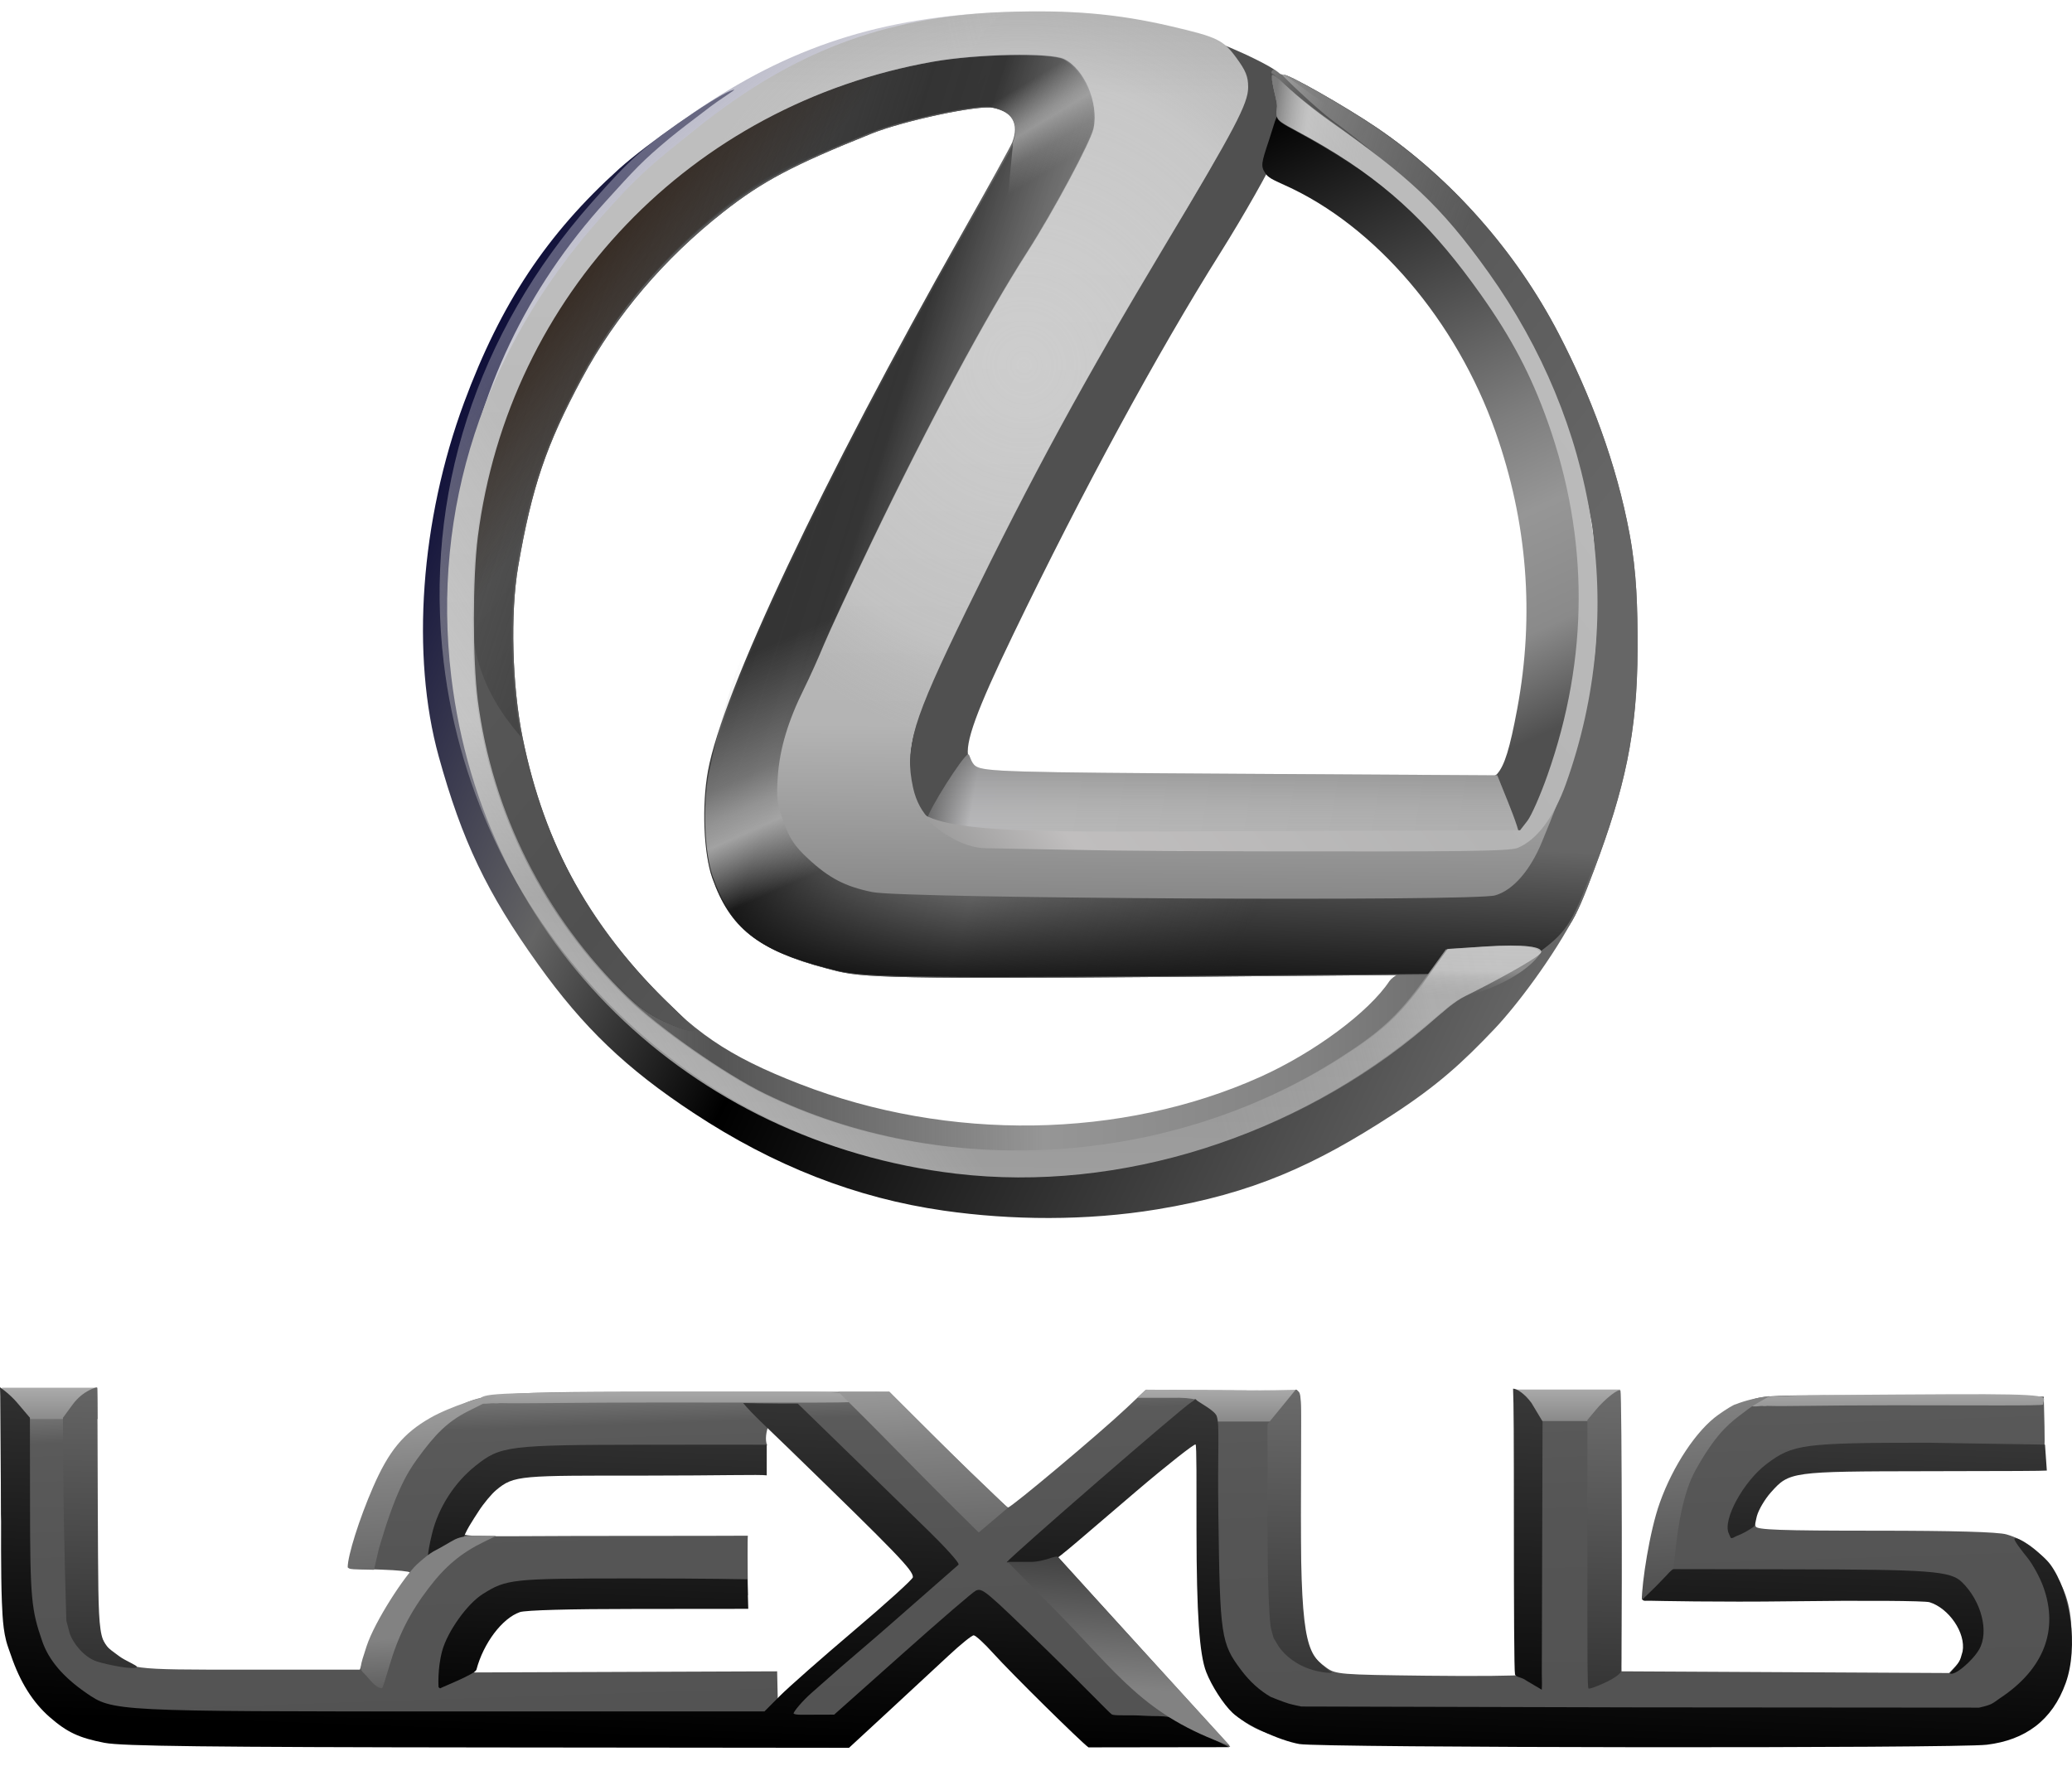
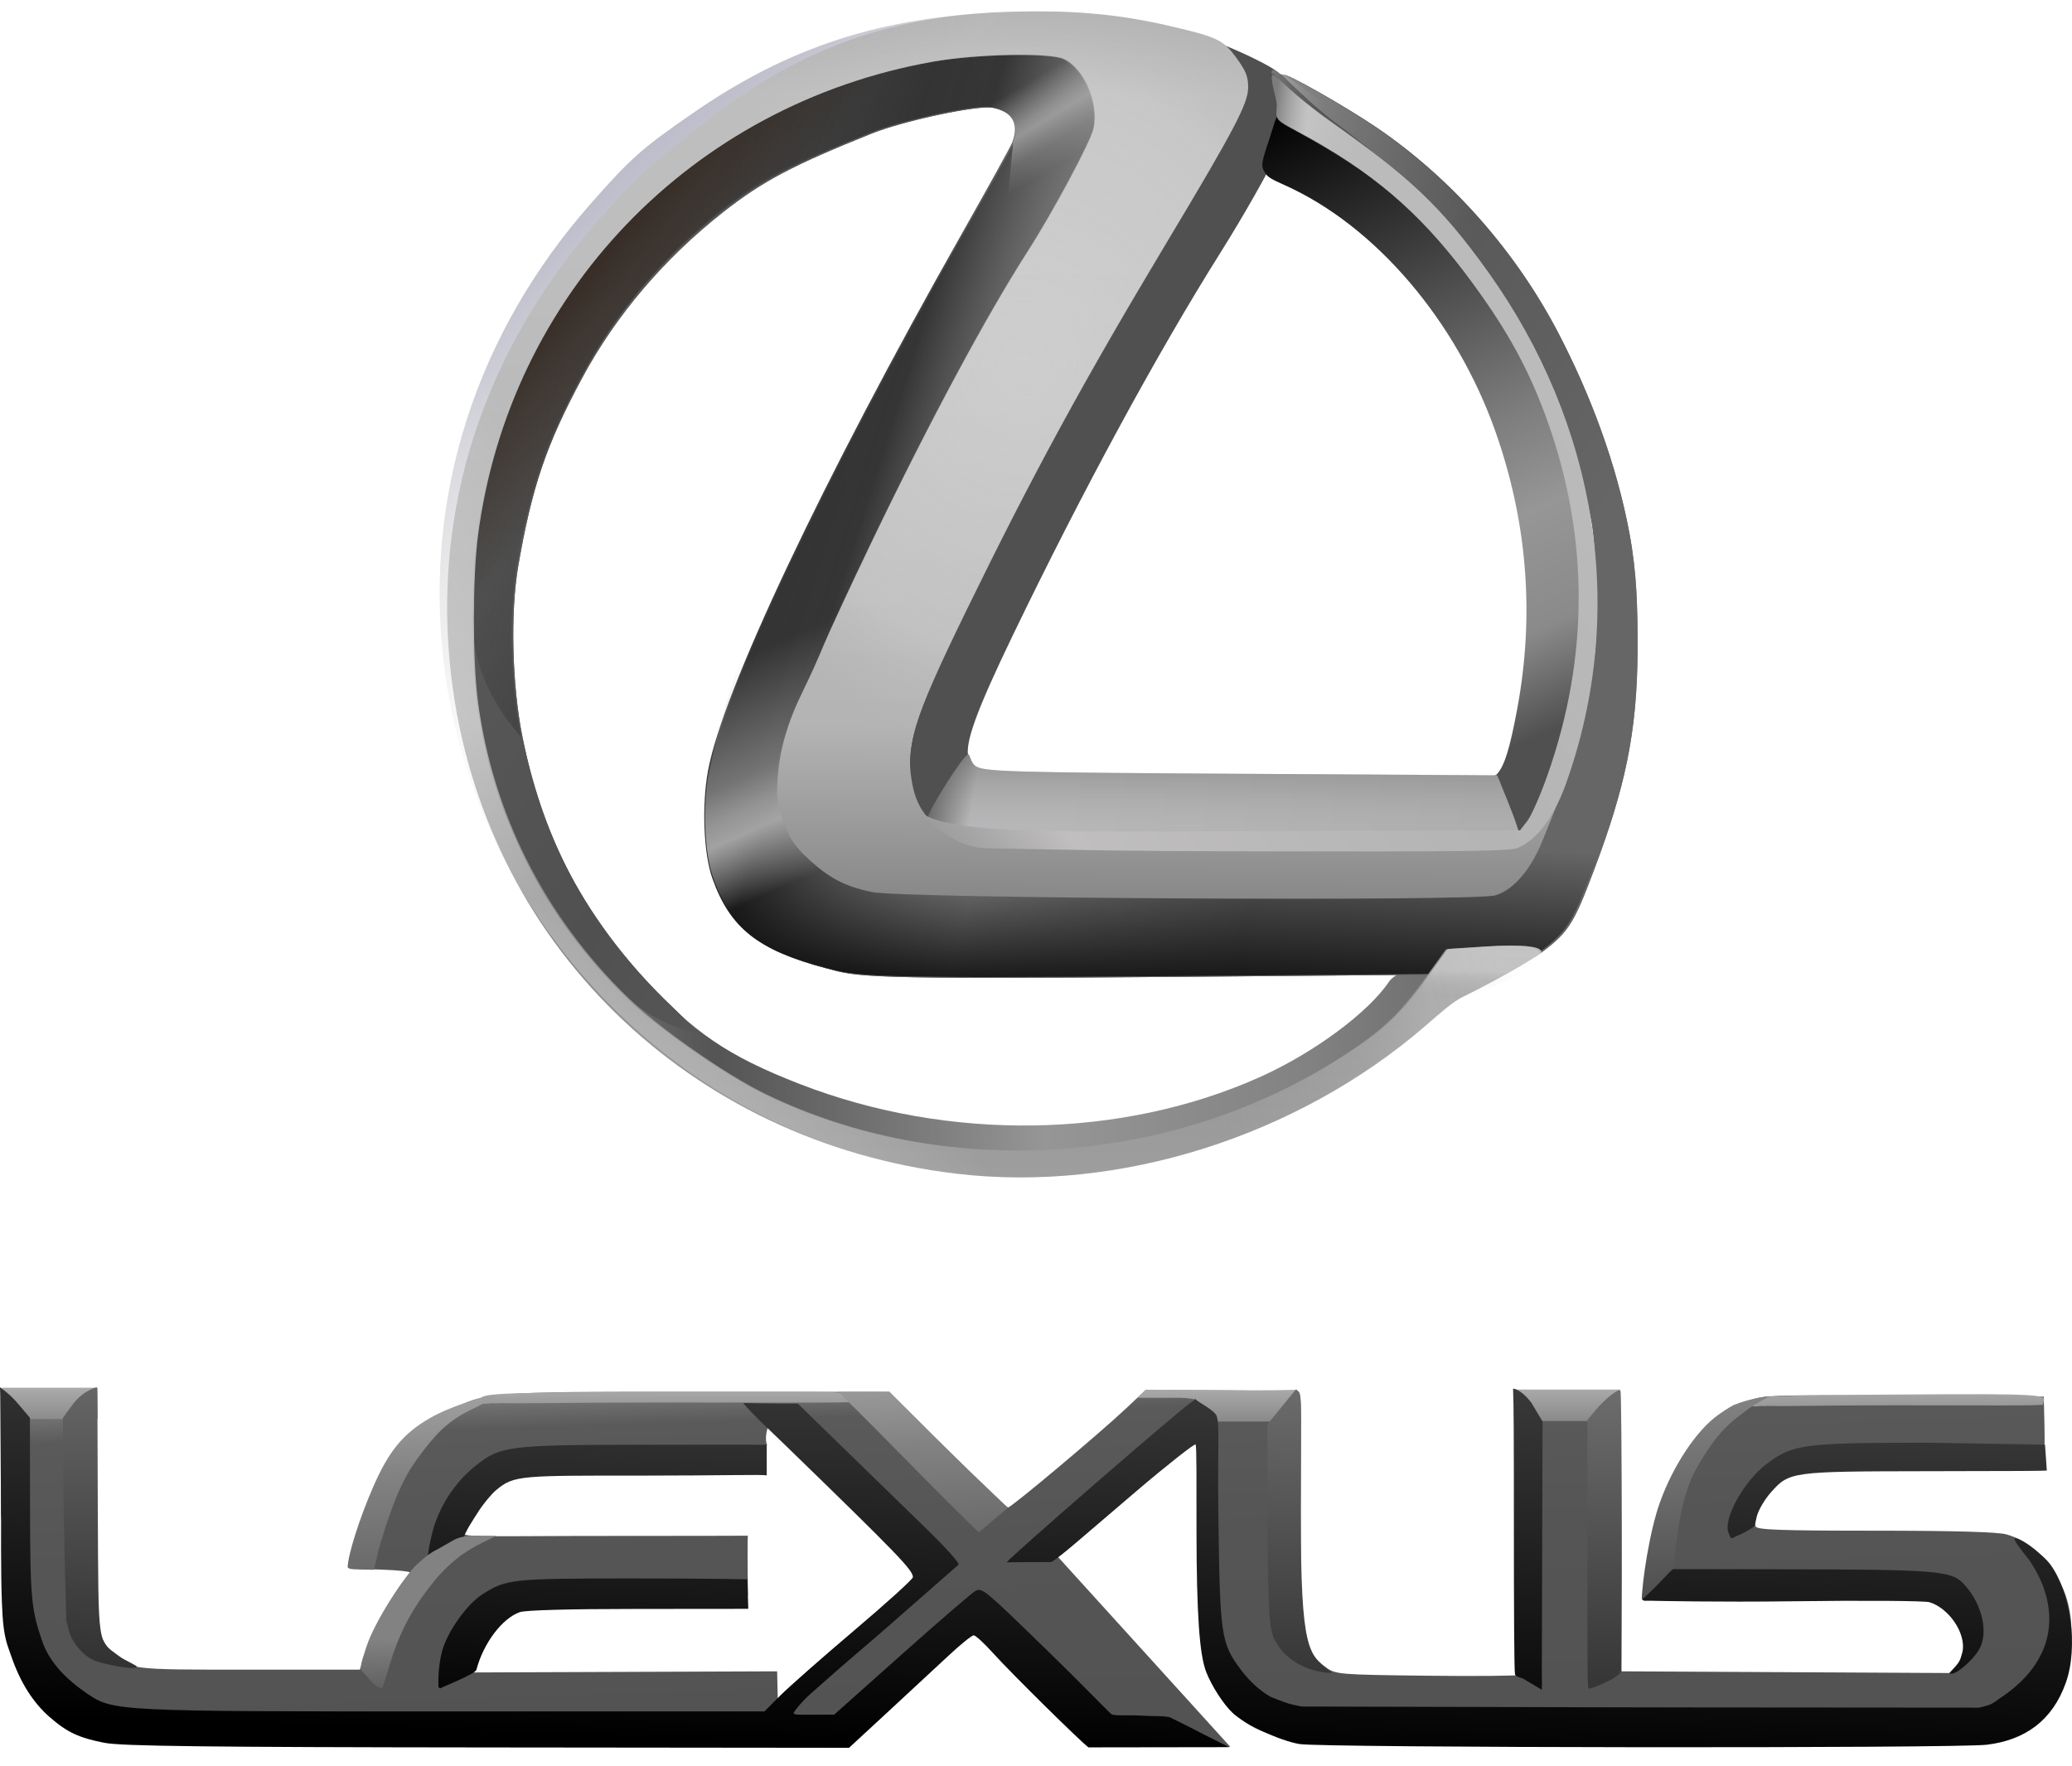
<svg xmlns="http://www.w3.org/2000/svg" width="61" height="52" viewBox="0 0 61 52" fill="none">
  <g id="layer1">
    <path id="path3036" d="M3.12 51.163C1.703 50.865 0.843 50.152 0.496 48.832L0.312 48.13L0.031 44.58V40.925L1.288 40.899C2.407 40.875 2.555 40.89 2.635 41.039C2.703 41.165 2.726 41.987 2.726 44.373C2.726 47.366 2.734 47.562 2.873 47.952C2.954 48.179 3.132 48.48 3.268 48.621C3.795 49.167 3.747 49.16 7.304 49.16H10.593L10.868 48.433C11.023 48.023 11.345 47.411 11.605 47.03C11.858 46.658 12.066 46.329 12.066 46.299C12.066 46.268 11.702 46.231 11.258 46.216L10.449 46.188L10.466 45.814C10.504 44.944 11.348 43.287 12.211 42.386C12.449 42.138 12.877 41.788 13.163 41.609C14.164 40.982 14.256 40.974 20.534 40.977L26.184 40.98L27.892 42.683C28.831 43.619 29.634 44.385 29.677 44.385C29.773 44.385 32.377 42.199 33.153 41.467L33.726 40.926L35.918 40.934C38.157 40.943 38.103 40.941 38.2 41.011C38.341 41.113 38.291 41.172 38.291 44.441C38.291 47.246 38.309 47.862 38.401 48.161C38.544 48.626 38.692 48.842 39.045 49.098C39.322 49.299 39.434 49.308 41.985 49.338C43.444 49.355 44.712 49.343 44.804 49.312L44.971 49.255L44.99 45.188L45.009 41.121H46.338H47.667L47.703 45.165L47.739 49.209L52.56 49.234L57.382 49.259L57.581 49.047C57.69 48.931 57.824 48.689 57.879 48.511C57.965 48.233 57.965 48.139 57.879 47.861C57.824 47.683 57.69 47.442 57.581 47.325L57.383 47.114H52.983C49.16 47.114 48.571 47.095 48.493 46.968C48.378 46.78 48.497 45.614 48.71 44.843C48.874 44.247 49.281 43.351 49.638 42.8C49.988 42.26 50.842 41.527 51.407 41.283C51.902 41.069 51.943 41.067 56.037 41.094L60.169 41.121L60.19 41.99C60.205 42.619 60.185 42.88 60.118 42.938C60.067 42.982 58.415 43.019 56.448 43.02C53.05 43.021 52.857 43.031 52.597 43.21C52.131 43.533 51.583 44.575 51.686 44.941C51.715 45.043 52.41 45.068 55.205 45.068C57.511 45.068 58.818 45.105 59.069 45.177C59.633 45.339 60.072 45.678 60.441 46.235C60.867 46.877 61.019 47.489 60.983 48.413C60.924 49.909 60.202 50.948 59.046 51.202C58.391 51.346 38.604 51.342 37.919 51.198C36.727 50.947 36.12 50.463 35.762 49.479L35.525 48.824L35.489 45.468C35.465 43.28 35.427 42.1 35.378 42.078C35.206 42 31.106 45.568 31.106 45.795L36.216 51.427C36.216 51.484 35.321 51.207 34.148 51.207H32.233L30.527 49.55C29.589 48.639 28.776 47.894 28.721 47.894C28.622 47.894 25.762 50.247 25.009 50.947L24.625 51.305L14.16 51.295C6.191 51.288 3.558 51.256 3.12 51.164V51.163ZM23.577 49.641C23.825 49.423 24.74 48.642 25.609 47.906C26.479 47.17 27.19 46.517 27.19 46.456C27.19 46.354 23.546 42.505 22.942 41.776C22.723 41.513 22.456 42.256 22.582 42.544L22.281 43.007L18.963 43.021C15.344 43.036 15.257 43.074 14.976 43.28C14.552 43.59 13.594 44.758 13.594 45.117C13.594 45.281 14.365 45.221 18.052 45.222C20.196 45.224 22.017 45.216 22.017 45.216C22.004 45.303 22.012 46.28 22.012 46.28L22.017 46.968L18.712 47.016C15.148 47.069 15.325 47.042 14.782 47.619C14.487 47.933 13.858 49.094 13.967 49.242L22.879 49.209L22.901 50.18C22.917 50.889 22.999 50.147 23.577 49.641L23.577 49.641Z" fill="url(#paint0_linear_937_1286)" />
    <path id="path4156" d="M0.057 40.858V41.781H2.877V40.858H0.057ZM44.606 40.913V41.839H47.696V40.913H44.606ZM33.74 40.916L33.488 41.157H34.496C34.828 41.146 35.056 41.17 35.225 41.212L35.222 41.854H38.185V40.919L36.883 40.944C35.677 40.931 34.823 40.923 33.74 40.916H33.74ZM21.75 40.971C21.151 40.973 20.456 40.976 19.655 40.98C14.697 41.004 14.296 41.017 14.133 41.175C14.133 41.244 13.906 41.372 14.472 41.318C14.556 41.31 14.593 41.331 14.715 41.312C15.502 41.329 16.765 41.294 19.499 41.294C22.568 41.294 25.117 41.313 25.117 41.272C25.115 41.143 25.283 41.067 24.907 41.023C24.497 40.974 23.55 40.966 21.75 40.971V40.971ZM57.52 41.05C57.052 41.052 56.51 41.055 55.884 41.059C52.012 41.084 51.698 41.099 51.57 41.257C51.57 41.326 51.394 41.452 51.836 41.397C51.901 41.389 51.93 41.413 52.025 41.394C52.64 41.411 53.626 41.376 55.761 41.376C58.158 41.376 60.149 41.395 60.149 41.355C60.147 41.225 60.278 41.149 59.984 41.105C59.663 41.057 58.926 41.045 57.52 41.05V41.05Z" fill="url(#paint1_linear_937_1286)" />
    <g id="g3286">
      <path id="path3277" d="M50.893 45.143C50.713 44.744 51.325 43.622 52.007 43.105C52.779 42.52 53.082 42.48 56.764 42.478L60.205 42.534L60.259 43.298C60.079 43.31 59.398 43.313 56.694 43.317C52.724 43.323 52.679 43.329 52.133 43.943C51.958 44.14 51.777 44.445 51.724 44.634C51.687 44.764 51.688 44.874 51.626 44.955C51.467 45.066 51.281 45.169 51.134 45.221C51.068 45.245 51 45.308 50.96 45.28C50.932 45.261 50.949 45.26 50.924 45.214L50.893 45.143Z" fill="url(#paint2_linear_937_1286)" />
      <path id="path3275" d="M12.596 45.848C12.595 45.744 12.648 45.445 12.721 45.149C12.908 44.387 13.378 43.654 13.995 43.161C14.738 42.568 14.941 42.543 19.006 42.537C21.258 42.534 22.573 42.537 22.573 42.537C22.573 42.537 22.573 42.787 22.573 42.977C22.573 43.149 22.573 43.439 22.573 43.439C22.398 43.41 21.169 43.446 19.037 43.446C15.312 43.446 15.135 43.43 14.606 43.874C14.475 43.983 14.239 44.264 14.094 44.49C13.902 44.79 13.712 45.06 13.617 45.363C13.444 45.571 13.224 45.577 13.059 45.681C12.726 45.89 12.585 45.931 12.585 45.931L12.596 45.848Z" fill="url(#paint3_linear_937_1286)" />
      <path id="path3272" d="M57.779 48.624C57.879 48.076 57.373 47.349 56.805 47.174C56.665 47.131 54.82 47.119 52.704 47.147C50.589 47.175 48.744 47.134 48.599 47.131C48.447 47.129 48.387 47.146 48.358 47.1C48.302 47.01 48.436 46.792 48.699 46.516L49.002 46.199L52.724 46.205C56.836 46.21 57.422 46.254 57.759 46.582C58.333 47.14 58.565 48.047 58.267 48.563C58.071 48.902 57.525 49.369 57.403 49.266C57.706 48.927 57.689 48.942 57.779 48.624Z" fill="url(#paint4_linear_937_1286)" />
      <path id="path3270" d="M44.919 49.471C44.801 49.38 44.628 49.387 44.602 49.297C44.577 49.206 44.569 47.214 44.569 45.019C44.569 42.217 44.564 41.34 44.545 40.887C44.646 40.88 44.884 41.03 45.086 41.306L45.413 41.851L45.391 49.287C45.391 49.44 45.403 49.597 45.389 49.75C45.184 49.629 45.059 49.555 44.918 49.471H44.919Z" fill="url(#paint5_linear_937_1286)" />
      <path id="path3268" d="M12.911 49.677C12.911 49.677 12.873 49.136 13.019 48.603C13.175 48.034 13.757 47.219 14.213 46.933C14.914 46.492 15.067 46.476 18.543 46.474C20.954 46.473 22.005 46.499 22.005 46.499L22.029 47.369C22.029 47.369 20.736 47.372 18.712 47.372C16.767 47.372 15.468 47.408 15.304 47.466C14.785 47.647 14.232 48.38 14.026 49.161C13.992 49.289 13.035 49.665 12.956 49.711L12.911 49.677Z" fill="url(#paint6_linear_937_1286)" />
      <path id="path3266" d="M38.255 51.35C37.661 51.246 36.646 50.772 36.285 50.43C36.019 50.179 35.671 49.64 35.512 49.232C35.31 48.714 35.228 47.515 35.225 45.06C35.224 43.71 35.232 42.557 35.198 42.529C35.165 42.501 34.362 43.132 33.459 43.901C31.769 45.34 31.285 45.783 30.956 45.99L29.636 45.999C29.807 45.781 34.809 41.436 35.073 41.285C35.254 41.182 35.136 41.155 35.222 41.223C35.35 41.323 35.771 41.537 35.822 41.7C35.912 41.988 35.842 42.58 35.869 44.612C35.916 48.182 35.944 48.378 36.541 49.174C36.792 49.508 37.084 49.774 37.409 49.961C37.409 49.961 37.757 50.104 37.934 50.157C38.059 50.195 38.313 50.245 38.313 50.245L48.165 50.27L58.266 50.278C58.266 50.278 58.505 50.227 58.618 50.173C58.705 50.133 58.783 50.065 58.866 50.01C60.168 49.155 60.62 47.995 60.152 46.712C60.052 46.437 59.841 46.053 59.684 45.859C59.526 45.665 59.293 45.361 59.306 45.312C59.34 45.176 60.127 45.742 60.363 46.063C60.951 46.866 61.2 48.478 60.815 49.554C60.42 50.658 59.618 51.233 58.494 51.37C57.582 51.481 38.9 51.462 38.255 51.35V51.35Z" fill="url(#paint7_linear_937_1286)" />
      <path id="path2998" d="M3.085 51.316C2.324 51.168 1.976 51.005 1.461 50.555C0.964 50.121 0.587 49.519 0.321 48.733C0.274 48.594 0.219 48.458 0.182 48.314C0.15 48.19 0.127 48.063 0.11 47.934C0.077 47.679 0.066 47.419 0.055 47.16C0.023 46.353 0.032 44.736 0.032 44.736L0.007 41.106C0.006 40.998 0 40.845 0 40.845C0 40.845 0.29 41.047 0.497 41.291L0.881 41.743L0.884 44.266C0.886 47.073 0.924 47.398 1.243 48.322C1.435 48.878 1.854 49.372 2.53 49.84C3.325 50.391 3.307 50.39 13.322 50.39H22.505L22.966 49.927C23.22 49.672 24.203 48.806 25.151 48.002C26.1 47.198 26.876 46.494 26.876 46.437C26.877 46.229 26.444 45.78 23.22 42.649C22.599 42.045 22.12 41.61 21.879 41.309C22.11 41.316 22.638 41.327 22.968 41.327L23.488 41.328L25.057 42.854C25.92 43.694 26.948 44.694 27.34 45.077C27.732 45.46 28.27 46.025 28.218 46.07L26.234 47.809C25.631 48.339 24.968 48.896 24.772 49.069C24.576 49.242 24.182 49.589 23.898 49.839C23.613 50.089 23.362 50.398 23.362 50.451C23.419 50.499 23.627 50.487 23.969 50.486L24.558 50.484L26.572 48.69C27.68 47.702 28.65 46.867 28.727 46.834C28.924 46.748 28.987 46.802 30.871 48.634C31.793 49.53 32.648 50.419 32.727 50.474C32.805 50.528 33.218 50.486 33.689 50.517C34.031 50.539 34.215 50.51 34.444 50.563C35.665 51.171 34.59 50.641 36.188 51.442L32.045 51.448C31.825 51.291 29.793 49.289 29.233 48.669C28.977 48.384 28.722 48.151 28.666 48.149C28.611 48.148 28.274 48.421 27.917 48.755C27.561 49.088 26.757 49.834 26.132 50.411L24.995 51.461L14.361 51.45C6.128 51.442 3.582 51.412 3.085 51.315V51.316Z" fill="url(#paint8_linear_937_1286)" />
    </g>
    <path id="path3007" d="M38.499 49.119C38.04 48.95 37.721 48.63 37.591 48.389C37.507 48.232 37.502 48.264 37.481 48.176C37.461 48.093 37.414 47.952 37.404 47.866C37.308 46.995 37.316 44.932 37.316 44.932V41.931L37.714 41.446C37.933 41.18 38.125 40.944 38.14 40.923C38.156 40.902 38.181 40.916 38.241 40.984C38.335 41.09 38.296 41.661 38.296 44.653C38.296 48.604 38.526 48.706 39.141 49.198C39.407 49.294 38.87 49.265 38.499 49.119ZM2.843 48.915C2.45 48.785 2.112 48.325 2.043 48.059L1.953 47.716C1.893 45.734 1.853 43.784 1.853 41.744L2.135 41.359C2.451 40.927 2.85 40.847 2.85 40.847C2.877 40.922 2.869 42.543 2.879 44.442C2.902 48.575 2.858 48.271 3.507 48.762C3.691 48.901 4.05 49.036 4.03 49.081C3.986 49.18 3.155 49.019 2.843 48.915ZM46.733 45.747V41.81L46.983 41.51C47.257 41.182 47.653 40.872 47.707 40.944C47.751 41.005 47.763 49.062 47.718 49.222C47.698 49.291 47.501 49.423 47.31 49.515C47.056 49.639 46.762 49.749 46.767 49.709C46.729 49.751 46.733 48.398 46.733 45.747H46.733Z" fill="url(#paint9_linear_937_1286)" />
    <path id="path3124" d="M48.335 47.109C48.337 46.61 48.559 45.097 48.866 44.241C49.253 43.157 49.944 42.117 50.577 41.663C50.82 41.489 51.056 41.346 51.103 41.346C51.36 41.24 51.758 41.143 52.097 41.105C51.846 41.259 51.635 41.348 51.345 41.58C50.951 41.874 50.6 42.133 50.057 43.041C49.863 43.365 49.717 43.642 49.572 44.2C49.378 44.944 49.324 45.707 49.27 46.187C49.081 46.327 49.094 46.393 48.335 47.109ZM10.236 46.149C10.236 45.8 10.577 44.719 10.981 43.791C11.447 42.719 11.874 42.201 12.665 41.748C13.248 41.414 14.306 41.075 14.578 41.085C14.742 41.091 14.125 41.375 13.779 41.551C13.171 41.86 12.81 42.23 12.281 42.958C11.954 43.409 11.626 43.988 11.157 45.588L11.011 46.219L10.591 46.21C10.292 46.204 10.287 46.191 10.236 46.149V46.149ZM24.677 40.978L26.18 40.976C28.183 42.996 29.314 44.043 29.672 44.395L28.814 45.12C26.894 43.238 26.344 42.617 24.677 40.978V40.978Z" fill="url(#paint10_linear_937_1286)" />
-     <path id="path3136" d="M31.02 47.359L29.666 45.986H30.36C30.742 45.986 31.091 45.777 31.148 45.844C31.148 45.844 32.268 47.089 36.21 51.401C33.668 50.51 32.937 49.303 31.02 47.359Z" fill="url(#paint11_linear_937_1286)" />
    <path id="path3075" d="M10.701 49.254C10.582 49.14 10.587 49.094 10.791 48.474C11.036 47.727 11.918 46.388 12.275 46.06C12.414 45.934 12.628 45.743 12.825 45.644C13.021 45.545 13.206 45.424 13.373 45.336C13.473 45.283 13.672 45.21 14.035 45.214L14.608 45.221L14.251 45.395C13.576 45.724 13.11 46.113 12.621 46.756C12.061 47.491 11.723 48.163 11.459 49.064C11.358 49.409 11.272 49.685 11.247 49.706C11.038 49.7 10.879 49.422 10.701 49.254V49.254Z" fill="url(#paint12_linear_937_1286)" />
    <g id="g3049">
-       <path id="path3051" d="M27.785 35.645C25.204 35.275 22.789 34.332 20.416 32.768C18.438 31.465 17.181 30.263 15.84 28.391C14.336 26.292 13.603 24.756 12.915 22.269C12.094 19.296 12.379 15.318 13.663 11.852C14.744 8.934 16.101 6.889 18.229 4.969C19.021 4.255 20.983 2.879 21.499 2.678C21.863 2.535 21.319 2.814 20.697 3.305C20.313 3.596 20.076 3.775 19.722 4.062C18.9 4.746 18.687 4.988 17.834 5.928C15.504 8.494 14.057 11.538 13.538 14.965C13.368 16.085 13.368 18.596 13.538 19.716C14.153 23.78 15.942 27.11 18.993 29.87C20.748 31.459 22.782 32.628 25.153 33.412C27.157 34.075 27.913 34.181 30.619 34.181C32.592 34.181 33.232 34.143 34.021 33.977C36.541 33.449 39.226 32.258 41.026 30.872C42.498 29.738 42.987 29.343 43.12 29.181C43.196 29.088 43.535 28.842 43.875 28.634C44.281 28.385 44.571 28.123 44.722 27.867C44.949 27.485 44.964 27.477 45.54 27.477C45.885 27.477 46.414 26.796 46.414 26.861C45.741 28.173 44.629 29.632 43.997 30.296C43.059 31.284 42.322 31.96 40.985 32.829C38.737 34.29 36.896 35.143 34.061 35.608C31.983 35.95 29.772 35.93 27.785 35.645Z" fill="url(#paint13_linear_937_1286)" />
-     </g>
+       </g>
    <g id="g3124">
      <path id="path3126" d="M27.605 33.903C26.114 33.686 23.927 33.037 22.773 32.47C21.955 32.068 20.224 31.035 19.776 30.68C19.278 30.288 18.067 29.058 17.361 28.228C16.446 27.151 14.979 24.625 15.106 24.344C15.142 24.264 15.799 23.929 15.92 23.929C15.942 23.929 16.063 24.177 16.207 24.527C16.862 26.12 17.838 27.55 18.924 28.76C20.378 30.379 21.425 31.094 23.549 31.918C27.927 33.617 33.022 33.538 37.098 31.709C38.689 30.994 40.299 29.8 40.905 28.886C41.069 28.638 42.372 28.01 42.464 28.135C42.579 28.292 42.273 28.825 41.641 29.566C40.516 30.887 37.716 32.534 35.475 33.195C33.458 33.789 32.747 33.889 30.282 33.92C28.988 33.936 27.784 33.929 27.605 33.903Z" fill="url(#paint14_linear_937_1286)" />
    </g>
    <path id="path3068-2" d="M19.677 30.132C19.02 29.847 18.659 29.564 17.851 28.708C16.077 26.826 14.794 24.444 14.228 21.978C13.893 20.521 13.817 19.567 13.867 17.457C13.905 15.838 13.944 15.4 14.126 14.558C14.578 12.461 15.204 10.867 16.252 9.148C18.626 5.254 23.06 2.316 27.574 1.647C28.824 1.461 31.159 1.445 31.518 1.62C31.888 1.799 32.274 2.383 32.398 2.95C32.48 3.324 32.469 3.435 32.309 3.864C32.209 4.132 32.023 4.527 31.896 4.742C31.768 4.956 31.436 5.543 31.158 6.046C30.879 6.549 30.229 7.671 29.713 8.54C29.197 9.408 28.356 10.917 27.844 11.892C26.898 13.697 24.826 17.98 24.412 18.985C24.287 19.29 24.064 19.769 23.916 20.05C23.769 20.332 23.516 20.942 23.355 21.408C23.084 22.187 23.063 22.319 23.091 23.068C23.128 24.088 23.361 24.618 24.029 25.207C25.035 26.093 24.121 26.023 34.734 26.023H44.2L45.021 24.815C45.655 23.881 45.905 23.419 46.12 22.781C46.435 21.849 46.76 20.393 46.901 19.289C47.02 18.351 46.946 15.84 46.78 15.199C46.467 13.463 45.914 11.766 45.232 10.285C43.932 7.512 42.081 5.31 39.404 3.354C38.929 3.007 37.715 2.207 37.734 2.181C37.793 2.102 39.6 3.133 40.491 3.739C42.692 5.238 44.585 7.382 45.842 9.802C46.773 11.596 47.546 13.638 47.928 15.695C48.14 16.84 48.166 17.836 48.163 19.083C48.158 21.572 47.778 23.207 46.887 25.581C46.262 27.246 46.119 27.459 45.172 28.14L44.123 28.659L34.782 28.738C25.249 28.819 25.223 28.738 24.294 28.493C22.305 27.968 21.491 27.322 20.971 25.854C20.714 25.125 20.656 23.711 20.843 22.694C21.27 20.366 24.2 14.165 28.298 6.914C29.079 5.533 29.755 4.309 29.8 4.193C30.016 3.641 29.8 3.275 29.184 3.151C28.754 3.064 26.564 3.53 25.616 3.909C23.299 4.838 22.404 5.311 21.248 6.22C19.506 7.588 18.078 9.268 17.087 11.115C16.03 13.085 15.61 14.324 15.21 16.649C14.974 18.024 15.028 20.17 15.339 21.697C15.986 24.878 17.359 27.351 19.738 29.616C20.105 29.966 20.406 30.274 20.406 30.299C20.406 30.389 20.117 30.323 19.677 30.132Z" fill="url(#paint15_linear_937_1286)" />
    <g id="g3066">
      <path id="path3992" d="M19.723 30.154C19.067 29.869 18.705 29.587 17.898 28.731C16.123 26.849 14.84 24.466 14.274 22C13.94 20.544 13.863 19.59 13.913 17.48C13.952 15.861 13.991 15.422 14.172 14.581C14.624 12.484 15.251 10.89 16.298 9.171C18.672 5.277 23.106 2.339 27.62 1.669C28.87 1.484 31.205 1.468 31.565 1.642C31.934 1.821 32.32 2.405 32.444 2.972C32.526 3.347 32.516 3.458 32.356 3.887C32.256 4.155 32.07 4.55 31.942 4.765C31.815 4.979 31.483 5.566 31.204 6.069C30.926 6.572 30.276 7.694 29.759 8.562C29.243 9.431 28.402 10.94 27.891 11.915C26.944 13.72 24.872 18.003 24.459 19.008C24.333 19.313 24.11 19.792 23.962 20.073C23.815 20.354 23.562 20.965 23.401 21.43C23.131 22.21 23.11 22.341 23.137 23.091C23.175 24.11 23.408 24.641 24.076 25.229C25.081 26.115 24.167 26.046 34.78 26.046H44.247L45.067 24.837C45.701 23.904 45.951 23.442 46.166 22.804C46.481 21.872 46.807 20.416 46.947 19.311C47.066 18.374 46.992 15.863 46.826 15.221C46.514 13.485 45.836 11.941 45.153 10.46C43.854 7.687 42.127 5.879 39.45 3.923C38.975 3.576 36.624 1.852 37.781 2.204C37.839 2.124 39.646 3.156 40.537 3.762C42.738 5.26 44.631 7.405 45.888 9.825C46.82 11.619 47.593 13.66 47.974 15.718C48.186 16.863 48.212 17.859 48.21 19.106C48.205 21.595 47.824 23.23 46.933 25.603C46.308 27.269 46.165 27.482 45.218 28.163L44.169 28.682L34.829 28.761C25.296 28.842 25.269 28.76 24.34 28.515C22.352 27.991 21.537 27.344 21.018 25.876C20.76 25.148 20.703 23.734 20.889 22.717C21.316 20.389 24.246 14.188 28.345 6.937C29.125 5.556 29.801 4.331 29.846 4.216C30.062 3.664 29.846 3.298 29.23 3.173C28.8 3.087 26.61 3.552 25.662 3.932C23.345 4.861 22.451 5.333 21.294 6.242C19.553 7.61 18.125 9.29 17.134 11.137C16.076 13.107 15.656 14.346 15.256 16.672C15.02 18.046 15.075 20.193 15.385 21.719C16.032 24.901 17.406 27.374 19.784 29.639C20.151 29.989 20.452 30.296 20.452 30.322C20.452 30.412 20.163 30.345 19.723 30.154Z" fill="url(#paint16_linear_937_1286)" />
      <path id="path3068" d="M19.723 30.154C19.067 29.869 18.705 29.587 17.898 28.731C16.123 26.849 14.84 24.466 14.274 22C13.94 20.544 13.863 19.59 13.913 17.48C13.952 15.861 13.991 15.422 14.172 14.581C14.624 12.484 15.251 10.89 16.298 9.171C18.672 5.277 23.106 2.339 27.62 1.669C28.87 1.484 31.205 1.468 31.565 1.642C31.934 1.821 32.32 2.405 32.444 2.972C32.526 3.347 32.516 3.458 32.356 3.887C32.256 4.155 32.07 4.55 31.942 4.765C31.815 4.979 31.483 5.566 31.204 6.069C30.926 6.572 30.276 7.694 29.759 8.562C29.243 9.431 28.402 10.94 27.891 11.915C26.944 13.72 24.872 18.003 24.459 19.008C24.333 19.313 24.11 19.792 23.962 20.073C23.815 20.354 23.562 20.965 23.401 21.43C23.131 22.21 23.11 22.341 23.137 23.091C23.175 24.11 23.408 24.641 24.076 25.229C25.081 26.115 24.167 26.046 34.78 26.046H44.247L45.067 24.837C45.701 23.904 45.951 23.442 46.166 22.804C46.481 21.872 46.807 20.416 46.947 19.311C47.066 18.374 46.992 15.863 46.826 15.221C46.514 13.485 45.961 11.789 45.279 10.308C43.979 7.535 42.127 5.333 39.45 3.377C38.975 3.03 37.762 2.23 37.781 2.204C37.839 2.124 39.646 3.156 40.537 3.762C42.738 5.26 44.631 7.405 45.888 9.825C46.82 11.619 47.593 13.66 47.974 15.718C48.186 16.863 48.212 17.859 48.21 19.106C48.205 21.595 47.824 23.23 46.933 25.603C46.308 27.269 46.165 27.482 45.218 28.163L44.169 28.682L34.829 28.761C25.296 28.842 25.269 28.76 24.34 28.515C22.352 27.991 21.537 27.344 21.018 25.876C20.76 25.148 20.703 23.734 20.889 22.717C21.316 20.389 24.246 14.188 28.345 6.937C29.125 5.556 29.801 4.331 29.846 4.216C30.062 3.664 29.846 3.298 29.23 3.173C28.8 3.087 26.61 3.552 25.662 3.932C23.345 4.861 22.451 5.333 21.294 6.242C19.553 7.61 18.125 9.29 17.134 11.137C16.076 13.107 15.656 14.346 15.256 16.672C15.02 18.046 15.075 20.193 15.385 21.719C16.032 24.901 17.406 27.374 19.784 29.639C20.151 29.989 20.452 30.296 20.452 30.322C20.452 30.412 20.163 30.345 19.723 30.154Z" fill="url(#paint17_linear_937_1286)" />
    </g>
    <path id="path3305" d="M13.867 17.457C13.905 15.838 13.944 15.4 14.126 14.558C14.578 12.461 15.204 10.867 16.252 9.148C18.625 5.254 23.06 2.316 27.574 1.647C28.823 1.461 31.159 1.445 31.518 1.62C31.887 1.799 32.274 2.383 32.398 2.95C32.48 3.324 32.469 3.435 32.309 3.864C32.209 4.132 32.023 4.527 31.896 4.742C31.768 4.956 31.436 5.543 31.158 6.046C30.879 6.549 30.229 7.671 29.713 8.54C29.196 9.408 28.355 10.917 27.844 11.892C26.898 13.697 24.825 17.98 24.412 18.985C24.287 19.29 24.063 19.769 23.916 20.05C23.769 20.332 23.516 20.942 23.354 21.408C23.084 22.187 23.063 22.319 23.091 23.068C23.128 24.088 23.361 24.618 24.029 25.207C25.035 26.093 24.121 26.023 34.733 26.023H44.2L45.021 24.815C45.654 23.881 45.905 23.419 46.12 22.781C46.435 21.849 46.76 20.393 46.901 19.289C47.02 18.351 46.946 15.84 46.779 15.199C46.467 13.463 45.76 11.976 45.078 10.495C43.779 7.722 41.927 5.52 39.25 3.564C38.775 3.217 37.715 2.207 37.734 2.181C37.792 2.102 39.599 3.133 40.491 3.739C42.692 5.238 44.585 7.382 45.842 9.802C46.773 11.596 47.546 13.638 47.928 15.695C48.14 16.84 48.166 17.836 48.163 19.083C48.158 21.572 47.778 23.207 46.887 25.581C46.261 27.246 46.118 27.459 45.172 28.14L44.122 28.659L34.782 28.738C25.249 28.819 25.222 28.738 24.293 28.493C22.305 27.968 21.491 27.322 20.971 25.854C20.714 25.125 20.656 23.711 20.843 22.694C21.27 20.366 24.2 14.165 28.298 6.914C29.079 5.533 29.754 4.309 29.8 4.193C30.016 3.641 29.8 3.275 29.184 3.151C28.754 3.064 26.564 3.53 25.616 3.909C23.299 4.838 22.404 5.311 21.247 6.22C19.506 7.588 18.078 9.268 17.087 11.115C16.03 13.085 15.61 14.324 15.21 16.649C14.973 18.024 15.028 20.17 15.339 21.697C13.991 20.159 13.838 18.796 13.867 17.457Z" fill="url(#paint18_linear_937_1286)" />
    <path id="path3992-7" d="M14.228 21.978C13.893 20.521 13.817 19.567 13.867 17.457C13.905 15.838 13.944 15.4 14.126 14.558C14.578 12.461 15.204 10.867 16.252 9.148C18.626 5.254 23.06 2.316 27.574 1.647C28.824 1.461 31.159 1.445 31.518 1.62C31.888 1.799 32.274 2.383 32.398 2.95C32.48 3.324 32.469 3.435 32.309 3.864C32.209 4.132 32.023 4.527 31.896 4.742C31.768 4.956 31.436 5.543 31.158 6.046C30.879 6.549 30.229 7.671 29.713 8.54C29.197 9.408 28.356 10.917 27.844 11.892C26.898 13.697 24.826 17.98 24.412 18.985C24.287 19.29 24.064 19.769 23.916 20.05C23.769 20.332 23.516 20.942 23.355 21.408C23.084 22.187 23.063 22.319 23.091 23.068C23.128 24.088 23.361 24.618 24.029 25.207C25.035 26.093 24.121 26.023 34.734 26.023H44.2L45.021 24.815C45.655 23.881 45.905 23.419 46.12 22.781C46.435 21.849 46.76 20.393 46.901 19.289C47.02 18.351 46.946 15.84 46.78 15.199C46.467 13.463 45.914 11.766 45.232 10.285C43.932 7.512 42.081 5.31 39.404 3.354C38.929 3.007 37.715 2.207 37.734 2.181C37.793 2.102 39.6 3.133 40.491 3.739C42.692 5.238 44.585 7.382 45.842 9.802C46.773 11.596 47.546 13.638 47.928 15.695C48.14 16.84 48.166 17.836 48.163 19.083C48.158 21.572 47.778 23.207 46.887 25.581C46.262 27.246 46.119 27.459 45.172 28.14L44.123 28.659L34.782 28.738C25.249 28.819 25.223 28.738 24.294 28.493C22.305 27.968 21.491 27.322 20.971 25.854C20.714 25.125 20.656 23.711 20.843 22.694C21.27 20.366 24.2 14.165 28.298 6.914C29.079 5.533 29.755 4.309 29.8 4.193C30.016 3.641 29.8 3.275 29.184 3.151C28.754 3.064 26.564 3.53 25.616 3.909C23.299 4.838 22.404 5.311 21.248 6.22C19.506 7.588 18.078 9.268 17.087 11.115C16.03 13.085 15.61 14.324 15.21 16.649C14.974 18.024 15.028 20.17 15.339 21.697C14.961 21.999 15.97 24.103 14.228 21.978Z" fill="url(#paint19_linear_937_1286)" />
    <path id="path3274" d="M14.316 21.856C13.982 20.399 13.906 19.445 13.956 17.335C13.994 15.716 14.033 15.278 14.215 14.437C14.666 12.34 15.293 10.745 16.341 9.027C18.715 5.132 23.149 2.194 27.663 1.525C28.912 1.34 31.248 1.324 31.607 1.498C31.976 1.677 32.363 2.261 32.487 2.828C32.569 3.203 32.558 3.313 32.398 3.742C32.298 4.011 32.112 4.406 31.985 4.62C31.857 4.835 31.525 5.421 31.247 5.924C30.968 6.427 30.318 7.549 29.802 8.418C29.285 9.287 28.445 10.795 27.933 11.771C26.987 13.576 24.914 17.859 24.501 18.864C24.376 19.169 24.152 19.648 24.005 19.929C23.858 20.21 23.605 20.821 23.443 21.286C23.173 22.065 23.152 22.197 23.18 22.946C23.217 23.966 23.45 24.496 24.118 25.085C25.124 25.971 24.21 25.901 34.822 25.901H44.289L45.11 24.693C45.743 23.76 45.994 23.297 46.209 22.66C46.524 21.727 46.849 20.272 46.99 19.167C47.109 18.23 47.035 15.718 46.868 15.077C46.556 13.341 45.849 11.854 45.167 10.374C43.868 7.601 42.016 5.398 39.339 3.443C38.864 3.096 37.804 2.086 37.823 2.06C37.882 1.98 39.688 3.011 40.58 3.618C42.781 5.116 44.674 7.26 45.931 9.681C46.862 11.475 47.635 13.516 48.017 15.574C48.229 16.718 48.255 17.715 48.252 18.962C48.247 21.451 47.867 23.085 46.976 25.459C46.35 27.125 46.208 27.338 45.261 28.019L44.211 28.538L34.871 28.617C25.338 28.698 25.311 28.616 24.382 28.371C22.394 27.847 21.58 27.2 21.06 25.732C20.803 25.004 20.745 23.589 20.932 22.572C21.359 20.245 24.289 14.044 28.387 6.793C29.168 5.412 29.843 4.187 29.889 4.071C30.105 3.519 29.889 3.154 29.273 3.029C28.843 2.942 26.653 3.408 25.705 3.788C23.387 4.716 22.493 5.189 21.336 6.098C19.595 7.466 18.167 9.146 17.176 10.993C16.119 12.963 15.698 14.202 15.299 16.527C15.062 17.902 15.117 20.049 15.428 21.575C15.05 21.878 15.132 21.756 14.316 21.856Z" fill="url(#paint20_linear_937_1286)" />
    <g id="g3066-5-8-6-6" opacity="0.8">
      <path id="path3068-2-3-6-4" d="M27.733 1.747C28.909 1.569 31.106 1.554 31.444 1.721C31.791 1.893 32.155 2.452 32.272 2.996C32.349 3.355 32.339 3.461 32.188 3.872C32.094 4.129 31.919 4.508 31.799 4.713C31.679 4.919 31.367 5.481 31.105 5.963C29.21 8.568 29.567 7.088 29.827 4.187C30.03 3.658 29.827 3.308 29.248 3.188C28.509 2.39 29.214 2.523 27.733 1.747Z" fill="url(#paint21_linear_937_1286)" />
    </g>
    <g id="g3066-5-8-6">
      <path id="path3068-2-3-6" d="M29.209 9.216C28.723 10.049 27.932 11.495 27.451 12.43C26.56 14.16 24.611 18.265 24.222 19.228C24.104 19.52 23.894 19.979 23.755 20.249C23.616 20.518 23.379 21.104 23.227 21.55C22.972 22.296 22.953 22.423 22.979 23.141C23.014 24.118 23.233 24.626 23.862 25.191C24.808 26.04 23.948 25.973 33.932 25.973C35.231 26.762 45.362 28.076 33.978 28.575C25.009 28.653 24.984 28.575 24.11 28.34C22.24 27.838 21.473 27.218 20.985 25.811C20.742 25.113 20.688 23.757 20.864 22.782C23.078 12.273 30.264 6.975 29.209 9.216Z" fill="url(#paint22_linear_937_1286)" />
    </g>
    <path id="path3151" d="M27.083 23.912C26.679 23.139 26.668 22.231 27.047 21.051C27.715 18.976 31.497 11.752 34.351 7.097C35.998 4.411 36.663 3.133 36.663 2.652C36.663 2.44 36.564 2.182 36.37 1.889L35.851 1.249L36.315 1.445C36.602 1.567 37.425 1.941 37.67 2.161C38.073 2.521 38.003 3.525 37.592 4.504C37.396 4.971 36.616 6.347 35.936 7.43C34.075 10.388 31.876 14.439 29.83 18.679C28.743 20.931 28.395 21.889 28.513 22.308C28.573 22.524 27.541 24.166 27.348 24.162C27.273 24.16 27.154 24.047 27.083 23.912Z" fill="#505050" />
    <path id="path3120" d="M44.43 24.666C44.255 24.401 43.822 23.163 43.822 22.96C43.822 22.872 43.998 22.872 44.072 22.791C44.294 22.545 44.448 22.047 44.668 20.868C45.18 18.11 44.967 15.379 44.03 12.718C42.877 9.443 40.489 6.647 37.825 5.453C37.449 5.284 37.33 5.223 37.25 5.1C37.114 4.888 37.131 4.809 37.355 4.14C37.522 3.643 37.56 3.382 37.684 3.357C37.781 3.338 38.254 3.596 38.956 4.064C42.395 6.356 44.651 9.251 45.786 12.828C46.381 14.701 46.51 15.441 46.562 17.279C46.627 19.553 46.362 21.227 45.628 23.195C45.035 24.783 44.719 25.103 44.43 24.666Z" fill="url(#paint23_linear_937_1286)" />
    <path id="path3025" d="M28.101 24.793C27.681 24.721 27.294 24.351 27.294 24.13C27.294 23.91 28.372 22.212 28.506 22.212C28.552 22.212 28.576 22.453 28.721 22.555C28.96 22.721 29.704 22.743 36.532 22.783L44.079 22.828L44.404 23.634C44.601 24.122 44.768 24.592 44.736 24.704C44.687 24.874 40.093 24.976 32.599 24.96C28.139 24.951 28.237 24.816 28.101 24.793V24.793Z" fill="url(#paint24_linear_937_1286)" />
    <path id="path4184" opacity="0.5" d="M28.101 24.793C27.681 24.721 27.294 24.351 27.294 24.13C27.294 23.91 28.372 22.212 28.506 22.212C28.552 22.212 28.576 22.453 28.721 22.555C28.96 22.721 29.704 22.743 36.532 22.783L44.079 22.828L44.404 23.634C44.601 24.122 44.768 24.592 44.736 24.704C44.687 24.874 40.093 24.976 32.599 24.96C28.139 24.951 28.237 24.816 28.101 24.793V24.793Z" fill="url(#paint25_linear_937_1286)" />
    <path id="path3069" d="M28.11 34.562C20.267 33.628 13.995 27.349 13.063 19.498C12.481 14.592 14.022 9.805 17.42 5.963C18.589 4.641 18.897 4.369 20.402 3.328C23.216 1.381 25.949 0.493 29.53 0.362C31.456 0.292 32.855 0.411 34.435 0.78C35.812 1.101 35.976 1.181 36.364 1.71C36.641 2.088 36.71 2.261 36.71 2.575C36.71 3.056 36.325 3.789 34.279 7.203C31.85 11.258 30.357 14.002 28.42 17.975C26.813 21.269 26.591 22.003 26.843 23.185C27.028 24.058 27.61 24.463 28.182 24.612C28.922 24.804 29.755 24.759 35.363 24.747C38.308 24.74 44.556 24.759 44.749 24.739C45.002 24.714 45.148 24.614 45.317 24.393C45.896 23.37 46.123 22.942 45.358 24.801C45.03 25.597 44.53 26.214 43.98 26.37C43.342 26.551 26.57 26.462 25.648 26.273C24.842 26.107 24.376 25.864 23.751 25.285C23.36 24.922 23.209 24.695 23.034 24.208C22.838 23.661 22.819 23.509 22.863 22.865C22.918 22.057 23.165 21.232 23.633 20.288C23.802 19.947 24.064 19.368 24.215 19.002C24.365 18.637 25.003 17.265 25.634 15.954C27.305 12.477 29.007 9.309 30.219 7.421C30.981 6.232 32.081 4.176 32.16 3.791C32.314 3.044 31.884 2.035 31.29 1.747C30.885 1.551 28.732 1.594 27.436 1.823C20.315 3.082 14.942 8.69 14.033 15.812C13.878 17.022 13.877 19.425 14.031 20.622C14.455 23.929 16.005 26.998 18.46 29.391C19.354 30.262 21.312 31.634 22.471 32.2C27.73 34.772 34.393 34.363 39.401 31.16C40.605 30.39 41.122 29.912 41.872 28.873L42.531 27.959L43.668 27.885C44.754 27.814 45.355 27.891 45.275 28.067C45.203 28.227 43.671 29.046 43.059 29.343C42.713 29.51 42.391 29.814 41.901 30.234C38.146 33.459 32.931 35.137 28.11 34.562L28.11 34.562Z" fill="url(#paint26_linear_937_1286)" />
    <path id="path3314" opacity="0.3" d="M28.199 34.542C20.356 33.608 14.085 27.329 13.153 19.478C12.57 14.572 14.111 9.785 17.509 5.943C18.679 4.621 18.986 4.349 20.492 3.308C23.306 1.361 26.038 0.473 29.619 0.342C28.446 1.125 29.084 1.713 27.525 1.803C20.405 3.062 15.031 8.67 14.122 15.792C13.967 17.002 13.967 19.405 14.12 20.603C14.544 23.91 16.094 26.979 18.549 29.371C19.444 30.242 21.401 31.614 22.56 32.181C27.819 34.752 34.482 34.343 39.49 31.14C40.695 30.37 41.211 29.892 41.961 28.853L42.62 27.94L43.758 27.866C44.844 27.795 45.444 27.871 45.365 28.047C45.292 28.207 43.761 29.026 43.148 29.323C42.802 29.491 42.48 29.794 41.99 30.215C38.235 33.439 33.02 35.117 28.199 34.542L28.199 34.542Z" fill="url(#paint27_linear_937_1286)" />
    <path id="path3116" d="M28.145 34.556C20.303 33.621 14.216 27.762 13.284 19.911C12.701 15.005 14.242 10.302 17.64 6.46C18.809 5.138 19.155 4.862 20.568 3.736C23.294 1.566 25.985 0.486 29.565 0.355C31.492 0.285 32.89 0.404 34.471 0.773C35.847 1.094 36.012 1.174 36.399 1.703C36.677 2.082 36.746 2.254 36.746 2.569C36.746 3.049 36.36 3.782 34.315 7.197C31.886 11.251 30.393 13.995 28.455 17.968C26.849 21.262 26.627 21.997 26.878 23.178C27.064 24.051 27.646 24.456 28.218 24.605C28.958 24.797 29.791 24.752 35.398 24.74C38.344 24.734 44.592 24.752 44.785 24.732C45.037 24.707 45.184 24.608 45.353 24.387C45.932 23.363 46.159 22.935 45.393 24.794C45.066 25.59 44.566 26.207 44.016 26.363C43.378 26.544 26.606 26.455 25.684 26.266C24.878 26.101 24.412 25.858 23.787 25.278C23.396 24.915 23.244 24.688 23.07 24.201C22.874 23.654 22.855 23.502 22.899 22.858C22.954 22.05 23.201 21.225 23.669 20.282C23.838 19.94 24.1 19.361 24.25 18.995C24.401 18.63 25.039 17.258 25.669 15.948C27.341 12.47 29.043 9.302 30.255 7.414C31.017 6.226 32.117 4.169 32.196 3.784C32.35 3.037 31.92 2.028 31.326 1.741C30.921 1.545 28.768 1.587 27.472 1.816C20.351 3.075 14.977 8.683 14.068 15.805C13.914 17.015 13.913 19.418 14.066 20.616C14.49 23.923 16.041 26.991 18.496 29.384C19.39 30.256 21.348 31.627 22.507 32.194C27.765 34.765 34.429 34.356 39.437 31.153C40.641 30.383 41.157 29.905 41.908 28.866L42.567 27.953L43.704 27.878C44.79 27.808 45.391 27.884 45.311 28.06C45.239 28.22 43.707 29.039 43.094 29.336C42.748 29.504 42.427 29.807 41.937 30.227C38.181 33.452 32.967 35.13 28.145 34.556L28.145 34.556Z" fill="url(#paint28_linear_937_1286)" />
    <path id="path4198" opacity="0.5" d="M28.11 34.562C20.267 33.628 13.995 27.349 13.063 19.498C12.481 14.592 14.022 9.805 17.42 5.963C18.589 4.641 18.897 4.369 20.402 3.328C23.216 1.381 25.949 0.493 29.53 0.362C29.454 1.428 28.22 1.828 27.436 1.823C20.315 3.082 14.942 8.69 14.033 15.812C13.878 17.022 13.877 19.425 14.031 20.623C14.455 23.93 16.005 26.998 18.46 29.391C19.354 30.262 21.312 31.634 22.471 32.201C27.73 34.772 34.393 34.363 39.401 31.16C40.605 30.39 41.122 29.912 41.872 28.873L42.531 27.96L43.668 27.886C44.754 27.815 45.355 27.891 45.275 28.067C45.203 28.227 43.671 29.046 43.059 29.343C42.713 29.511 42.391 29.814 41.901 30.235C38.146 33.459 32.931 35.137 28.11 34.562H28.11Z" fill="url(#paint29_linear_937_1286)" />
    <path id="path3116-1" opacity="0.3" d="M28.199 34.542C20.356 33.608 14.085 27.329 13.153 19.478C12.57 14.572 14.111 9.785 17.509 5.943C18.679 4.621 18.986 4.349 20.492 3.308C23.306 1.361 26.038 0.473 29.619 0.342C28.446 1.125 29.084 1.713 27.525 1.803C20.405 3.062 15.031 8.67 14.122 15.792C13.967 17.002 13.967 19.405 14.12 20.603C14.544 23.91 16.094 26.979 18.549 29.371C19.444 30.242 21.401 31.614 22.56 32.181C27.819 34.752 34.482 34.343 39.49 31.14C40.695 30.37 41.211 29.892 41.961 28.853L42.62 27.94L43.758 27.866C44.844 27.795 45.444 27.871 45.365 28.047C45.292 28.207 43.761 29.026 43.148 29.323C42.802 29.491 42.48 29.794 41.99 30.215C38.235 33.439 33.02 35.117 28.199 34.542L28.199 34.542Z" fill="url(#paint30_linear_937_1286)" />
    <path id="path4500" opacity="0.3" d="M29.011 25.269C28.367 25.248 27.169 23.965 27.258 24.068C27.934 24.852 30.772 24.78 36.325 24.762L44.752 24.734L44.967 24.453C45.085 24.298 45.35 23.688 45.556 23.096C46.779 19.585 46.783 16.026 45.569 12.562C45.076 11.154 44.499 10.043 43.584 8.736C42.256 6.842 41.004 5.555 39 4.347C37.578 3.489 37.537 3.679 37.595 3.14C37.595 3.007 37.542 2.836 37.499 2.624C37.312 1.712 37.398 1.913 39.085 3.117C41.353 4.735 42.577 5.838 44.004 7.869C47.157 12.356 47.941 18.146 46.1 23.349C45.748 24.345 45.243 25.024 44.681 25.259C44.431 25.364 42.961 25.372 37.087 25.363C32.87 25.357 32.315 25.378 29.011 25.269Z" fill="url(#paint31_linear_937_1286)" />
    <path id="path3155" d="M29.012 24.973C27.889 24.952 26.877 23.699 26.965 23.8C27.641 24.574 30.772 24.491 36.325 24.473L44.752 24.445L44.967 24.168C45.085 24.015 45.35 23.412 45.556 22.828C46.779 19.363 46.783 15.851 45.57 12.432C45.076 11.043 44.499 9.946 43.584 8.657C42.257 6.787 41.005 5.517 39 4.324C37.578 3.478 37.537 3.665 37.596 3.133C37.596 3.002 37.542 2.833 37.499 2.624C37.312 1.724 37.485 2.391 39.173 3.579C41.44 5.177 42.403 6.03 43.831 8.035C46.983 12.463 47.941 17.944 46.101 23.079C45.749 24.061 45.244 24.732 44.682 24.964C44.431 25.067 42.961 25.075 37.087 25.066C32.871 25.06 32.316 25.035 29.012 24.973Z" fill="url(#paint32_linear_937_1286)" />
    <path id="path3284" opacity="0.5" d="M45.57 12.562C45.076 11.154 44.499 10.043 43.584 8.736C42.257 6.842 41.005 5.555 39 4.346C37.578 3.489 37.537 3.679 37.596 3.14C37.596 3.006 37.542 2.835 37.499 2.624C37.312 1.712 37.289 2.209 38.977 3.414C41.245 5.032 42.577 5.837 44.004 7.869C45.223 10.135 44.415 8.925 45.57 12.562Z" fill="url(#paint33_linear_937_1286)" />
    <path id="path3300" opacity="0.3" d="M41.961 28.853L42.62 27.94L43.758 27.866C44.844 27.795 45.444 27.871 45.365 28.047C44.602 29.226 41.225 30.063 41.961 28.853Z" fill="url(#paint34_linear_937_1286)" />
    <path id="path3287" opacity="0.6" d="M28.146 34.531C20.303 33.597 14.216 27.738 13.284 19.887C12.701 14.981 14.242 10.277 17.64 6.436C18.809 5.114 19.155 4.837 20.568 3.712C23.294 1.542 25.985 0.462 29.565 0.331C31.492 0.261 32.89 0.38 34.471 0.749C35.847 1.07 36.012 1.15 36.399 1.679C36.677 2.057 36.746 2.23 36.746 2.544C36.746 3.025 36.36 3.758 34.315 7.172C31.886 11.227 30.393 13.971 28.455 17.944C26.849 21.238 26.627 21.972 26.878 23.154C27.064 24.027 27.646 24.432 28.218 24.581C28.958 24.773 29.791 24.728 35.398 24.716C38.344 24.709 44.592 24.728 44.785 24.708C45.037 24.683 45.184 24.583 45.353 24.363C45.932 23.339 46.159 22.911 45.393 24.77C45.066 25.566 44.566 26.183 44.016 26.339C43.378 26.52 26.606 26.43 25.684 26.241C24.878 26.076 24.412 25.833 23.787 25.254C23.396 24.891 23.244 24.664 23.07 24.177C22.874 23.63 22.855 23.478 22.899 22.834C22.954 22.026 23.201 21.201 23.669 20.258C23.838 19.916 24.1 19.337 24.25 18.971C24.401 18.606 25.039 17.234 25.669 15.924C27.341 12.446 29.043 9.278 30.255 7.39C31.017 6.201 32.117 4.145 32.196 3.76C32.35 3.013 31.92 2.004 31.326 1.716C30.921 1.52 28.768 1.563 27.472 1.792C20.351 3.051 14.977 8.659 14.068 15.78C13.914 16.991 13.913 19.394 14.066 20.591C14.49 23.898 16.041 26.967 18.496 29.36C19.39 30.231 21.348 31.603 22.507 32.169C27.765 34.741 34.429 34.332 39.437 31.129C40.641 30.359 41.157 29.881 41.908 28.842L42.567 27.928L43.704 27.854C44.79 27.784 45.391 27.86 45.311 28.036C45.239 28.196 43.707 29.015 43.094 29.312C42.748 29.479 42.427 29.783 41.937 30.203C38.181 33.428 32.967 35.106 28.145 34.531H28.146Z" fill="url(#paint35_radial_937_1286)" />
  </g>
  <defs>
    <linearGradient id="paint0_linear_937_1286" x1="28.567" y1="54.654" x2="28.02" y2="38.096" gradientUnits="userSpaceOnUse">
      <stop stop-color="#505050" />
      <stop offset="0.058" stop-color="#525252" />
      <stop offset="0.562" stop-color="#555555" />
      <stop offset="0.787" stop-color="#5A5A5A" />
      <stop offset="1" stop-color="#C8C8C8" />
    </linearGradient>
    <linearGradient id="paint1_linear_937_1286" x1="42.06" y1="40.481" x2="42.06" y2="42.056" gradientUnits="userSpaceOnUse">
      <stop stop-color="#B8B8B8" />
      <stop offset="1" stop-color="#828282" />
    </linearGradient>
    <linearGradient id="paint2_linear_937_1286" x1="32.282" y1="38.91" x2="31.906" y2="50.846" gradientUnits="userSpaceOnUse">
      <stop stop-color="#464646" />
      <stop offset="1" />
    </linearGradient>
    <linearGradient id="paint3_linear_937_1286" x1="32.281" y1="38.823" x2="31.875" y2="51.236" gradientUnits="userSpaceOnUse">
      <stop stop-color="#464646" />
      <stop offset="1" />
    </linearGradient>
    <linearGradient id="paint4_linear_937_1286" x1="32.281" y1="37.9" x2="31.783" y2="51.645" gradientUnits="userSpaceOnUse">
      <stop stop-color="#464646" />
      <stop offset="1" />
    </linearGradient>
    <linearGradient id="paint5_linear_937_1286" x1="32.282" y1="37.9" x2="31.783" y2="51.645" gradientUnits="userSpaceOnUse">
      <stop stop-color="#464646" />
      <stop offset="1" />
    </linearGradient>
    <linearGradient id="paint6_linear_937_1286" x1="32.282" y1="38.821" x2="31.858" y2="51.497" gradientUnits="userSpaceOnUse">
      <stop stop-color="#464646" />
      <stop offset="1" />
    </linearGradient>
    <linearGradient id="paint7_linear_937_1286" x1="32.281" y1="37.9" x2="31.783" y2="51.645" gradientUnits="userSpaceOnUse">
      <stop stop-color="#464646" />
      <stop offset="1" />
    </linearGradient>
    <linearGradient id="paint8_linear_937_1286" x1="32.281" y1="37.9" x2="31.783" y2="51.645" gradientUnits="userSpaceOnUse">
      <stop stop-color="#464646" />
      <stop offset="1" />
    </linearGradient>
    <linearGradient id="paint9_linear_937_1286" x1="25.846" y1="38.512" x2="25.442" y2="52.781" gradientUnits="userSpaceOnUse">
      <stop stop-color="#787878" />
      <stop offset="1" stop-color="#1E1E1E" />
    </linearGradient>
    <linearGradient id="paint10_linear_937_1286" x1="28.513" y1="38.709" x2="29.184" y2="50.307" gradientUnits="userSpaceOnUse">
      <stop stop-color="#B4B4B4" />
      <stop offset="0.322" stop-color="#828282" />
      <stop offset="1" stop-color="#3C3C3C" />
    </linearGradient>
    <linearGradient id="paint11_linear_937_1286" x1="29.813" y1="53.492" x2="30.477" y2="45.428" gradientUnits="userSpaceOnUse">
      <stop stop-color="#828282" />
      <stop offset="0.5" stop-color="#828282" />
      <stop offset="1" stop-color="#3C3C3C" />
    </linearGradient>
    <linearGradient id="paint12_linear_937_1286" x1="29.017" y1="44.418" x2="29.286" y2="50.516" gradientUnits="userSpaceOnUse">
      <stop stop-color="#828282" />
      <stop offset="0.5" stop-color="#828282" />
      <stop offset="1" stop-color="#3C3C3C" />
    </linearGradient>
    <linearGradient id="paint13_linear_937_1286" x1="12.292" y1="10.825" x2="49.459" y2="28.551" gradientUnits="userSpaceOnUse">
      <stop stop-color="#000032" />
      <stop offset="0.25" stop-color="#646464" />
      <stop offset="0.424" />
      <stop offset="1" stop-color="#787878" />
    </linearGradient>
    <linearGradient id="paint14_linear_937_1286" x1="13.769" y1="31.664" x2="46.6" y2="31.484" gradientUnits="userSpaceOnUse">
      <stop stop-color="#999999" />
      <stop offset="0.221" stop-color="#3C3C3C" stop-opacity="0.875" />
      <stop offset="0.516" stop-color="#969696" />
      <stop offset="0.753" stop-color="#828282" />
      <stop offset="1" stop-color="#5A5A5A" />
    </linearGradient>
    <linearGradient id="paint15_linear_937_1286" x1="35.348" y1="35.611" x2="35.233" y2="24.61" gradientUnits="userSpaceOnUse">
      <stop />
      <stop offset="1" stop-opacity="0" />
    </linearGradient>
    <linearGradient id="paint16_linear_937_1286" x1="24.159" y1="1.935" x2="56.033" y2="28.477" gradientUnits="userSpaceOnUse">
      <stop stop-color="#5A5A5A" />
      <stop offset="0.269" stop-color="#505050" />
      <stop offset="0.632" stop-color="#666666" />
      <stop offset="0.667" stop-color="#666666" />
      <stop offset="1" stop-color="#666666" />
    </linearGradient>
    <linearGradient id="paint17_linear_937_1286" x1="24.159" y1="1.935" x2="56.033" y2="28.477" gradientUnits="userSpaceOnUse">
      <stop stop-color="#5A5A5A" />
      <stop offset="0.269" stop-color="#505050" />
      <stop offset="0.632" stop-color="#666666" />
      <stop offset="0.667" stop-color="#666666" />
      <stop offset="1" stop-color="#666666" />
    </linearGradient>
    <linearGradient id="paint18_linear_937_1286" x1="15.085" y1="5.548" x2="41.048" y2="13.746" gradientUnits="userSpaceOnUse">
      <stop stop-color="#323232" stop-opacity="0" />
      <stop offset="0.394" stop-color="#323232" stop-opacity="0.949" />
      <stop offset="0.467" stop-color="#323232" stop-opacity="0.902" />
      <stop offset="0.704" stop-color="#E1E1E1" stop-opacity="0.498" />
      <stop offset="1" stop-color="#C8C8C8" stop-opacity="0" />
    </linearGradient>
    <linearGradient id="paint19_linear_937_1286" x1="35.164" y1="29.985" x2="35.394" y2="24.614" gradientUnits="userSpaceOnUse">
      <stop />
      <stop offset="1" stop-opacity="0" />
    </linearGradient>
    <linearGradient id="paint20_linear_937_1286" x1="14.065" y1="8.629" x2="18.424" y2="11.994" gradientUnits="userSpaceOnUse">
      <stop stop-color="#28170B" />
      <stop offset="1" stop-color="#28170B" stop-opacity="0" />
    </linearGradient>
    <linearGradient id="paint21_linear_937_1286" x1="29.902" y1="5.613" x2="27.895" y2="2.288" gradientUnits="userSpaceOnUse">
      <stop stop-color="#B3B3B3" stop-opacity="0" />
      <stop offset="0.161" stop-color="#B3B3B3" stop-opacity="0.301" />
      <stop offset="0.342" stop-color="#B3B3B3" stop-opacity="0.875" />
      <stop offset="0.406" stop-color="#B3B3B3" stop-opacity="0.749" />
      <stop offset="0.658" stop-color="#B3B3B3" stop-opacity="0" />
      <stop offset="1" stop-color="#B3B3B3" stop-opacity="0" />
    </linearGradient>
    <linearGradient id="paint22_linear_937_1286" x1="22.281" y1="26.472" x2="19.56" y2="20.388" gradientUnits="userSpaceOnUse">
      <stop stop-color="#B3B3B3" stop-opacity="0" />
      <stop offset="0.121" stop-color="#B3B3B3" stop-opacity="0.369" />
      <stop offset="0.286" stop-color="#B3B3B3" stop-opacity="0.875" />
      <stop offset="0.384" stop-color="#B3B3B3" stop-opacity="0.749" />
      <stop offset="0.517" stop-color="#B3B3B3" stop-opacity="0.498" />
      <stop offset="1" stop-color="#B3B3B3" stop-opacity="0" />
    </linearGradient>
    <linearGradient id="paint23_linear_937_1286" x1="39.679" y1="2.273" x2="47.989" y2="20.438" gradientUnits="userSpaceOnUse">
      <stop />
      <stop offset="0.552" stop-color="#7D7D7D" />
      <stop offset="0.693" stop-color="#969696" />
      <stop offset="0.858" stop-color="#8A8A8A" />
      <stop offset="1" stop-color="#505050" />
    </linearGradient>
    <linearGradient id="paint24_linear_937_1286" x1="27.004" y1="22.768" x2="43.327" y2="25.595" gradientUnits="userSpaceOnUse">
      <stop stop-color="#323232" />
      <stop offset="0.106" stop-color="#B4B4B6" />
      <stop offset="0.253" stop-color="#B4B4B4" />
      <stop offset="1" stop-color="#AAAAAA" />
    </linearGradient>
    <linearGradient id="paint25_linear_937_1286" x1="36.985" y1="21.87" x2="36.985" y2="25.493" gradientUnits="userSpaceOnUse">
      <stop stop-color="#505050" />
      <stop offset="1" stop-color="#FAFAFA" stop-opacity="0" />
    </linearGradient>
    <linearGradient id="paint26_linear_937_1286" x1="16.253" y1="-1.586" x2="26.767" y2="10.7" gradientUnits="userSpaceOnUse">
      <stop stop-color="#8282A9" />
      <stop offset="1" stop-color="#A9A9A9" stop-opacity="0" />
    </linearGradient>
    <linearGradient id="paint27_linear_937_1286" x1="44.088" y1="27.86" x2="35.053" y2="30.128" gradientUnits="userSpaceOnUse">
      <stop stop-color="#FAFAFA" />
      <stop offset="0.25" stop-color="#FAFAFA" stop-opacity="0.902" />
      <stop offset="0.5" stop-color="#E1E1E1" stop-opacity="0.498" />
      <stop offset="1" stop-color="#C8C8C8" stop-opacity="0" />
    </linearGradient>
    <linearGradient id="paint28_linear_937_1286" x1="31.352" y1="-1.425" x2="30.999" y2="40.108" gradientUnits="userSpaceOnUse">
      <stop stop-color="#AAAAAA" />
      <stop offset="0.102" stop-color="#BEBEBE" />
      <stop offset="0.212" stop-color="#BEBEBE" />
      <stop offset="0.549" stop-color="#B4B4B4" />
      <stop offset="0.674" stop-color="#878787" />
      <stop offset="0.779" stop-color="#969696" />
      <stop offset="1" stop-color="#AAAAAA" />
    </linearGradient>
    <linearGradient id="paint29_linear_937_1286" x1="12.17" y1="27.381" x2="21.006" y2="21.757" gradientUnits="userSpaceOnUse">
      <stop stop-color="#E6E6E6" />
      <stop offset="1" stop-color="#FAFAFA" stop-opacity="0" />
    </linearGradient>
    <linearGradient id="paint30_linear_937_1286" x1="44.088" y1="27.86" x2="35.053" y2="30.128" gradientUnits="userSpaceOnUse">
      <stop stop-color="#FAFAFA" />
      <stop offset="0.25" stop-color="#FAFAFA" stop-opacity="0.902" />
      <stop offset="0.5" stop-color="#E1E1E1" stop-opacity="0.498" />
      <stop offset="1" stop-color="#C8C8C8" stop-opacity="0" />
    </linearGradient>
    <linearGradient id="paint31_linear_937_1286" x1="36.967" y1="2.037" x2="39.035" y2="3.1" gradientUnits="userSpaceOnUse">
      <stop stop-color="#FAFAFA" />
      <stop offset="0.25" stop-color="#EDEDED" stop-opacity="0.749" />
      <stop offset="0.5" stop-color="#E1E1E1" stop-opacity="0.498" />
      <stop offset="1" stop-color="#C8C8C8" stop-opacity="0" />
    </linearGradient>
    <linearGradient id="paint32_linear_937_1286" x1="28.217" y1="26.29" x2="49.648" y2="10.068" gradientUnits="userSpaceOnUse">
      <stop stop-color="#969696" />
      <stop offset="0.133" stop-color="#C0BEBE" />
      <stop offset="0.5" stop-color="#B4B4B4" />
      <stop offset="1" stop-color="#BEBEBE" />
    </linearGradient>
    <linearGradient id="paint33_linear_937_1286" x1="36.701" y1="3.278" x2="40.264" y2="3.782" gradientUnits="userSpaceOnUse">
      <stop stop-opacity="0" />
      <stop offset="0.109" stop-color="#323232" stop-opacity="0.949" />
      <stop offset="0.218" stop-color="#323232" stop-opacity="0.902" />
      <stop offset="0.506" stop-color="#E1E1E1" stop-opacity="0.498" />
      <stop offset="1" stop-color="#C8C8C8" stop-opacity="0" />
    </linearGradient>
    <linearGradient id="paint34_linear_937_1286" x1="43.627" y1="27.86" x2="43.594" y2="29.324" gradientUnits="userSpaceOnUse">
      <stop stop-color="#FAFAFA" />
      <stop offset="0.5" stop-color="#FAFAFA" stop-opacity="0.902" />
      <stop offset="0.698" stop-color="#E1E1E1" stop-opacity="0.498" />
      <stop offset="1" stop-color="#C8C8C8" stop-opacity="0" />
    </linearGradient>
    <radialGradient id="paint35_radial_937_1286" cx="0" cy="0" r="1" gradientUnits="userSpaceOnUse" gradientTransform="translate(30.143 10.734) rotate(80.206) scale(11.364 10.842)">
      <stop stop-color="#DCDCDC" stop-opacity="0.902" />
      <stop offset="0.752" stop-color="#E1E1E1" stop-opacity="0.451" />
      <stop offset="1" stop-color="#C8C8C8" stop-opacity="0" />
    </radialGradient>
  </defs>
</svg>